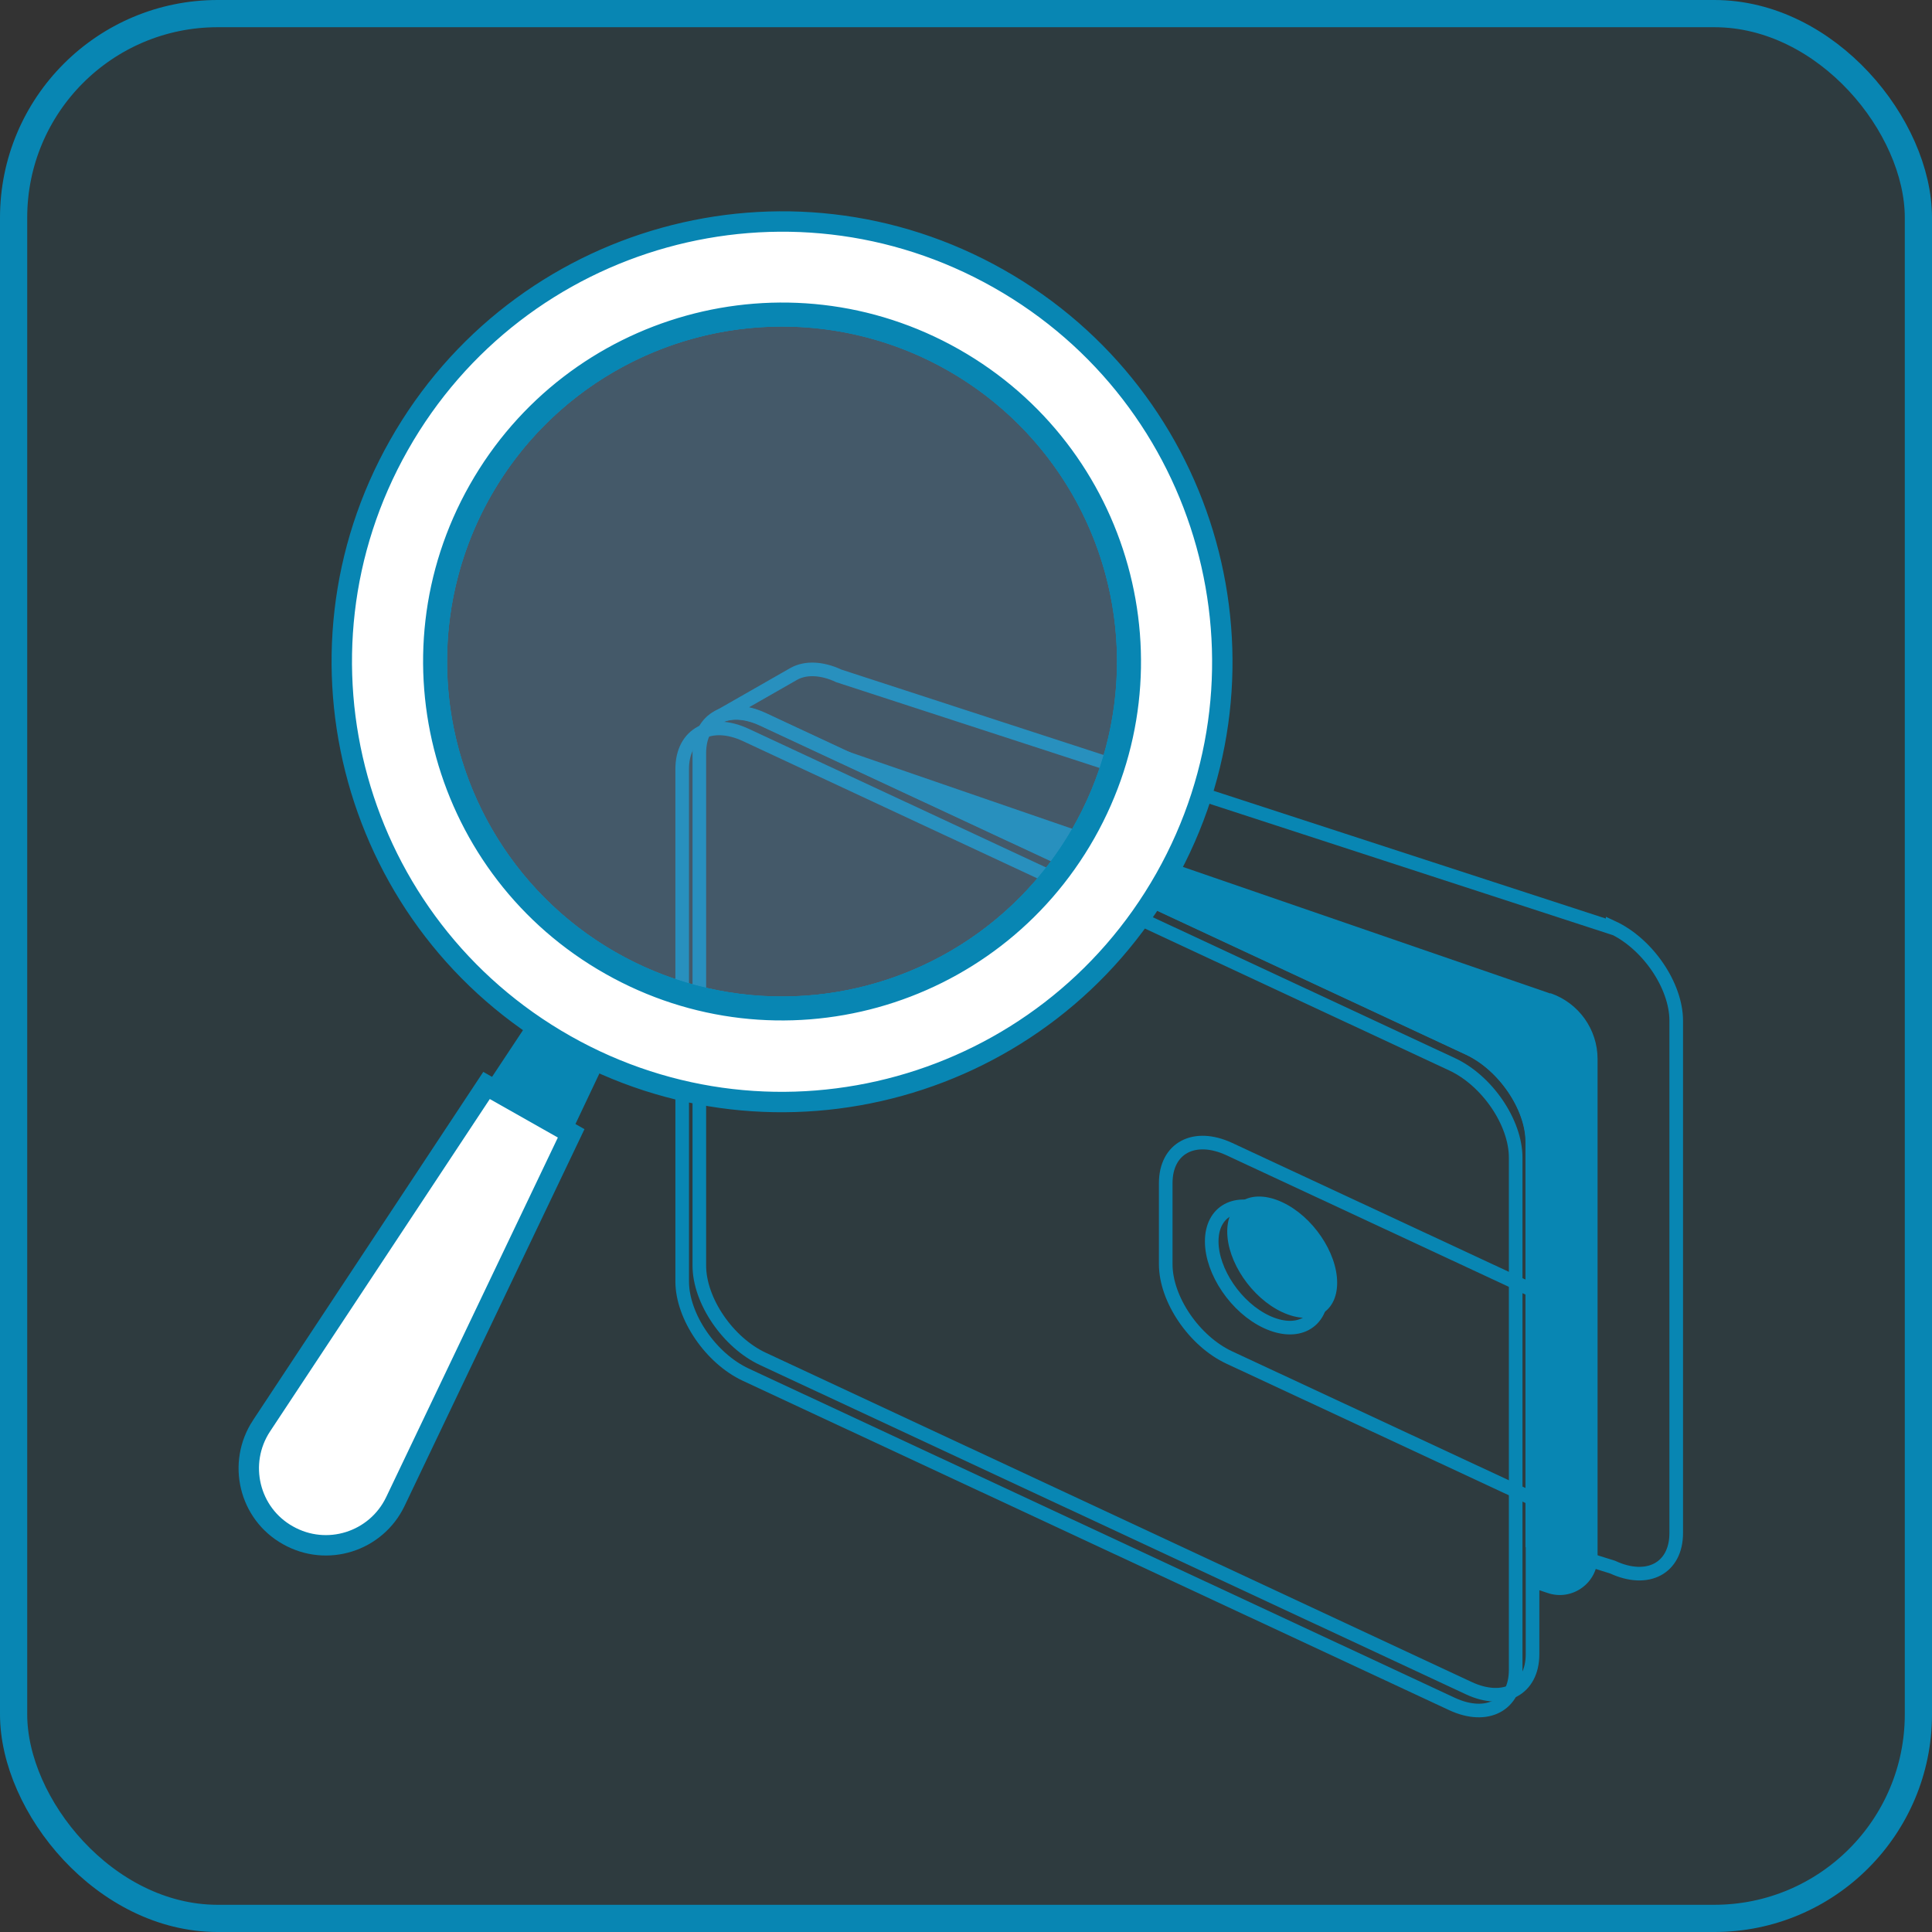
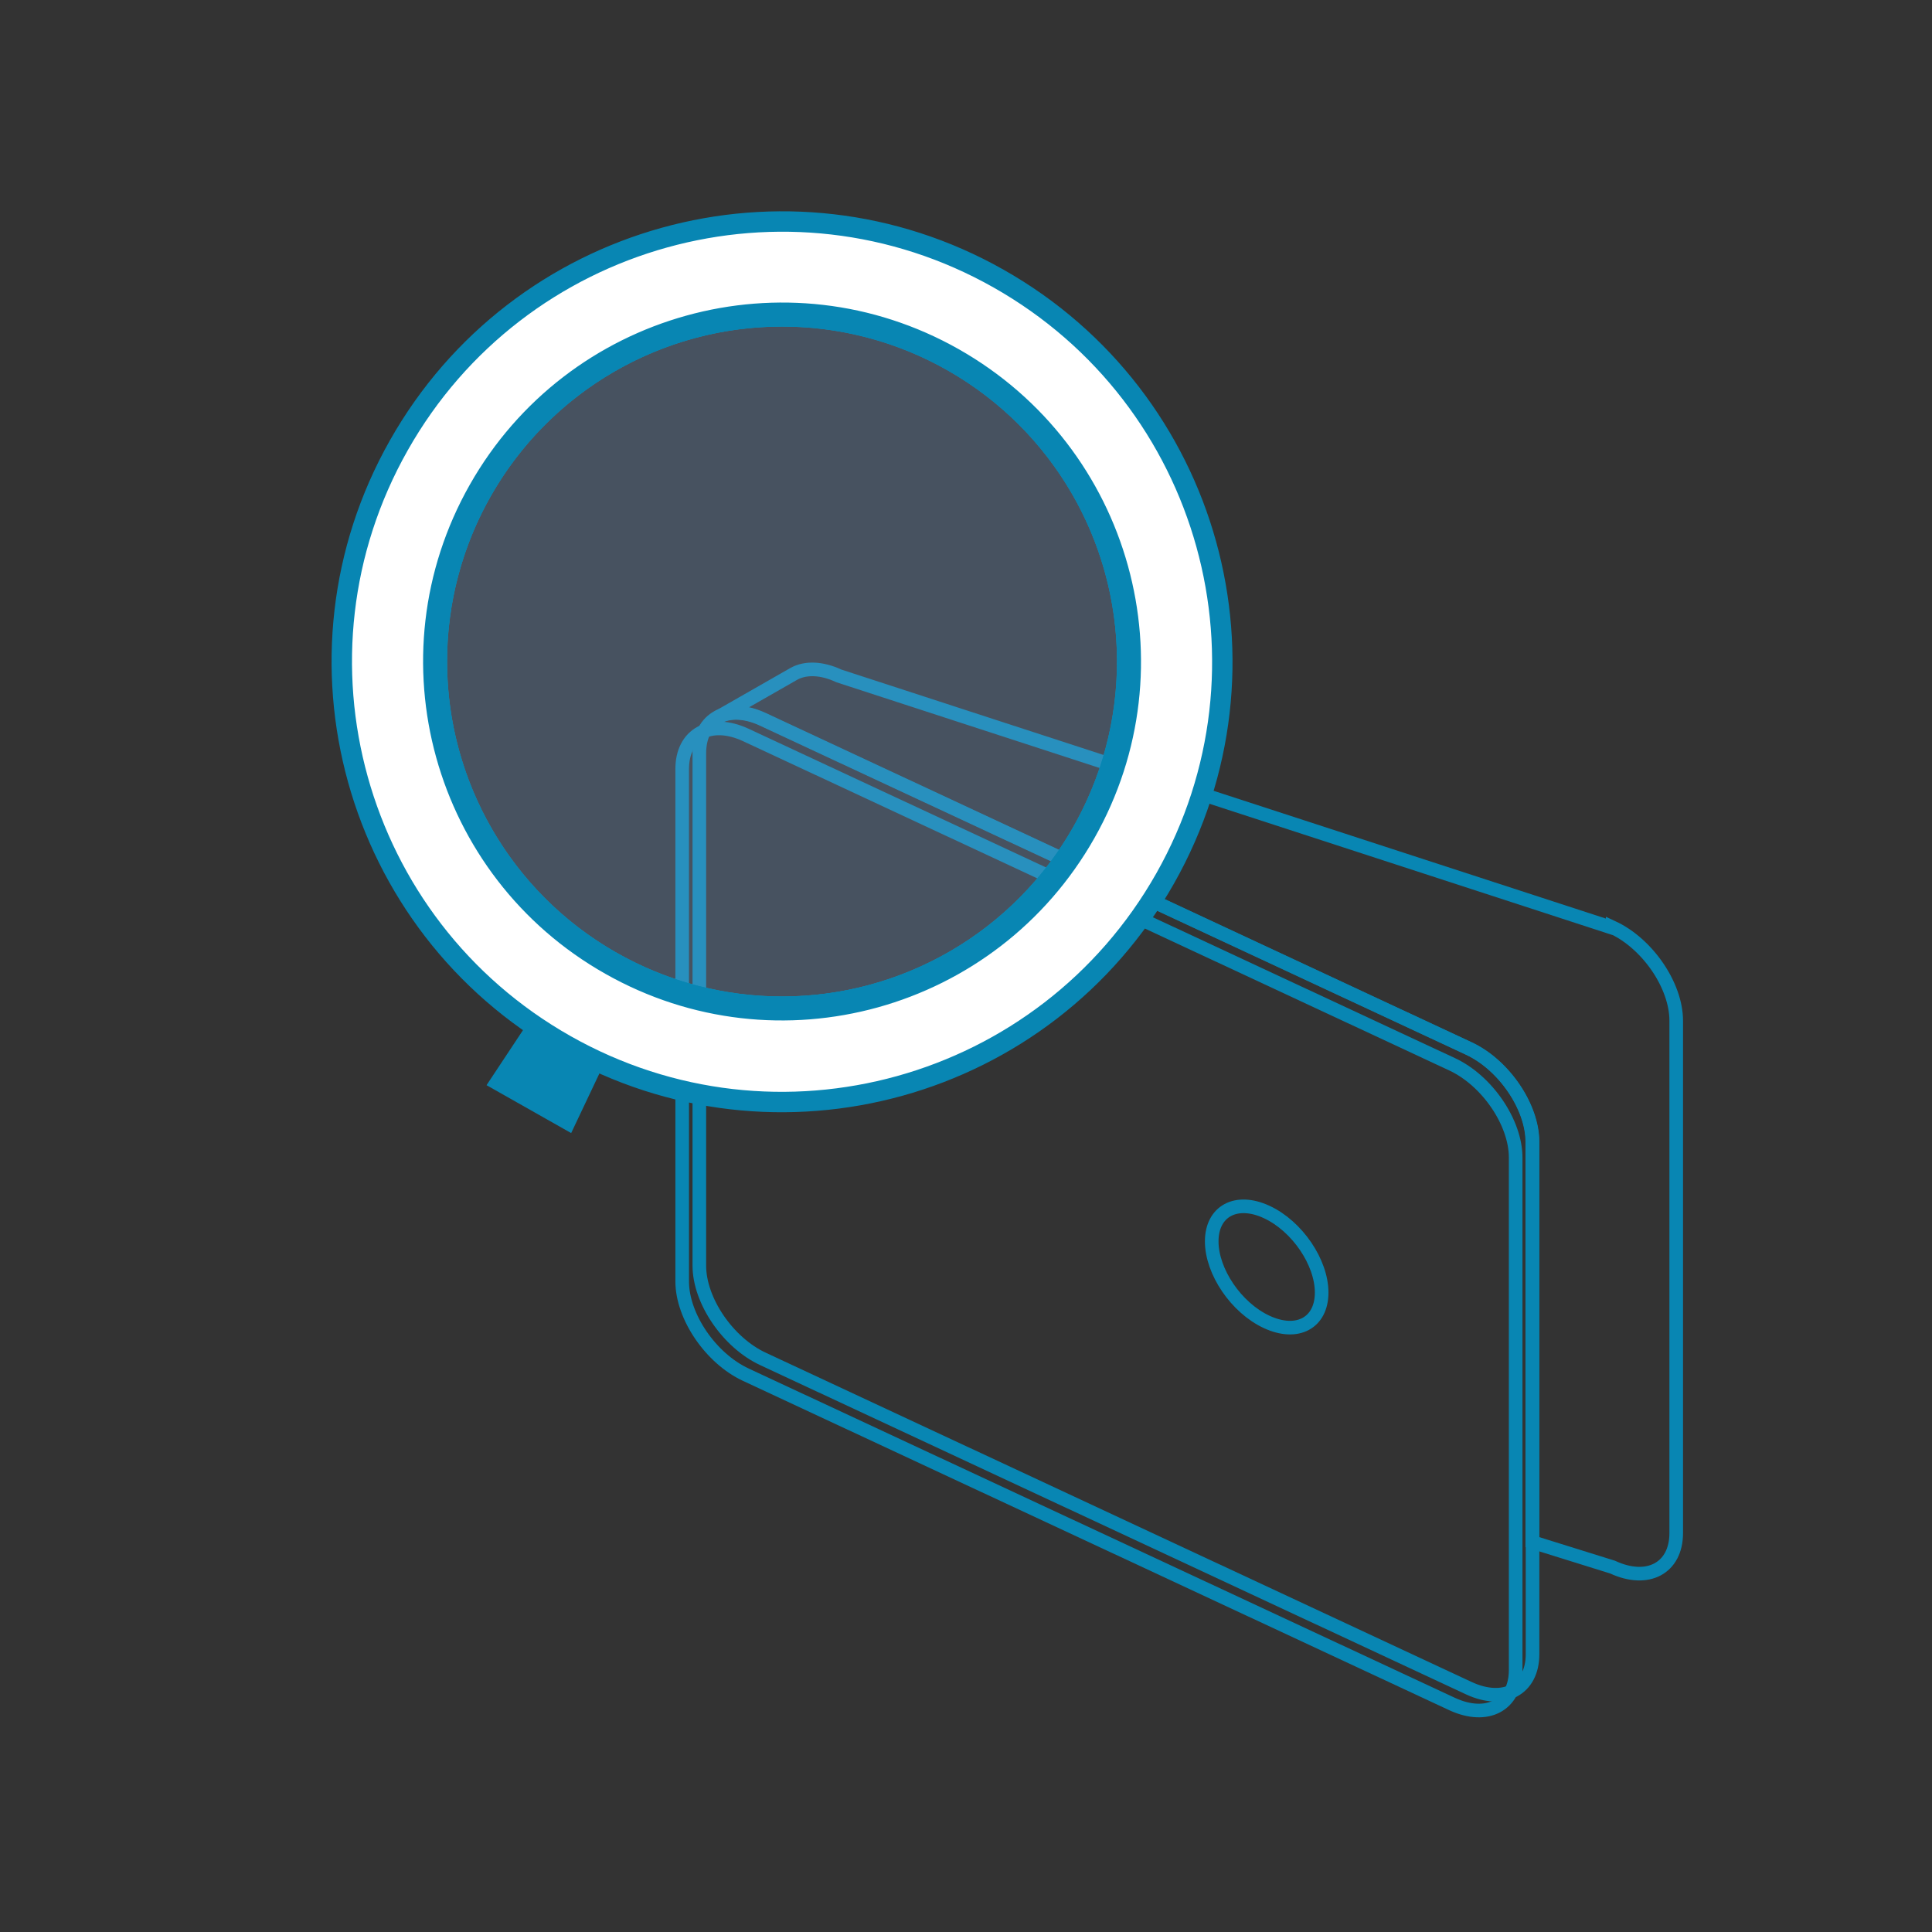
<svg xmlns="http://www.w3.org/2000/svg" id="Layer_1" viewBox="0 0 71 71">
  <rect x="0" y="0" width="71" height="71" fill="#333333" stroke="none" />
  <defs>
    <style>.cls-1{fill:rgba(147,124,243,.1);}.cls-1,.cls-2,.cls-3,.cls-4,.cls-5{stroke:#0886b3;}.cls-2{fill:none;stroke-miterlimit:10;stroke-width:.5px;}.cls-3{fill:rgba(8,134,179,.1);}.cls-6{fill:#0886b3;stroke-width:0px;}.cls-4{fill:#fff;stroke-width:.75px;}.cls-5{fill:rgba(255,255,255,.1);}</style>
  </defs>
-   <rect class="cls-3" x=".5" y=".5" width="70" height="70" rx="7.5" ry="7.5" />
  <path class="cls-2" d="M53.98,62.04l-25.94-12.1c-1.29-.6-2.34-2.14-2.34-3.43v-18.83c0-1.29,1.05-1.85,2.34-1.25l25.94,12.1c1.29.6,2.34,2.14,2.34,3.43v18.83c0,1.29-1.05,1.85-2.34,1.25h0Z" />
  <path class="cls-2" d="M53.36,62.62l-25.95-12.1c-1.29-.6-2.34-2.14-2.34-3.43v-18.83c0-1.29,1.05-1.85,2.34-1.25l25.95,12.1c1.29.6,2.34,2.14,2.34,3.43v18.83c0,1.29-1.05,1.85-2.34,1.25Z" />
-   <path class="cls-2" d="M56.32,55.08l-11.14-5.19c-1.29-.6-2.34-2.14-2.34-3.43v-2.98c0-1.29,1.05-1.85,2.34-1.25l11.14,5.19v7.66Z" />
  <path class="cls-2" d="M48.57,47.5c0,1.12-.9,1.6-2.02,1.08-1.12-.52-2.02-1.85-2.02-2.96s.9-1.6,2.02-1.08c1.12.52,2.02,1.85,2.02,2.96Z" />
-   <path class="cls-6" d="M49.14,47.14c0,1.12-.9,1.6-2.02,1.08-1.12-.52-2.02-1.85-2.02-2.96s.9-1.6,2.02-1.08c1.12.52,2.02,1.85,2.02,2.96Z" />
  <path class="cls-2" d="M59.26,34.1l-28.43-9.26c-.64-.3-1.23-.31-1.65-.08l-2.8,1.6c.42-.23,1.01-.22,1.65.08l.75.35,25.19,11.74c1.29.6,2.34,2.14,2.34,3.43v14.71l2.95.92c1.29.6,2.34.04,2.34-1.25v-18.83c0-1.29-1.05-2.83-2.34-3.43Z" />
-   <path class="cls-6" d="M56.97,36.51l-28.18-9.71,25.19,11.74c1.29.6,2.34,2.14,2.34,3.43v16.27l.19.18.36.12c.9.31,1.84-.36,1.84-1.31v-18.31c0-1.09-.69-2.06-1.73-2.42h0Z" />
  <circle class="cls-1" cx="28.74" cy="24.31" r="12.81" />
  <path class="cls-5" d="M22.43,35.46c-6.16-3.48-8.33-11.3-4.84-17.46s11.3-8.33,17.46-4.84,8.33,11.3,4.84,17.46-11.3,8.33-17.46,4.84Z" />
  <circle class="cls-3" cx="28.74" cy="24.31" r="12.81" transform="translate(-6.57 37.36) rotate(-60.51)" />
  <path class="cls-4" d="M36.7,10.24c-7.77-4.4-17.64-1.66-22.04,6.12-4.4,7.77-1.66,17.64,6.12,22.04,7.77,4.4,17.64,1.66,22.04-6.12s1.66-17.64-6.12-22.04ZM22.43,35.46c-6.16-3.48-8.33-11.3-4.84-17.46s11.3-8.33,17.46-4.84,8.33,11.3,4.84,17.46-11.3,8.33-17.46,4.84Z" />
-   <path class="cls-4" d="M9.61,52.4c-.9,1.37-.46,3.22.97,4.02,1.43.81,3.24.24,3.95-1.24l6.46-13.53-3.11-1.76-8.27,12.51Z" />
  <polygon class="cls-6" points="19.39 37.6 17.88 39.88 20.99 41.64 22.16 39.17 19.39 37.6" />
</svg>